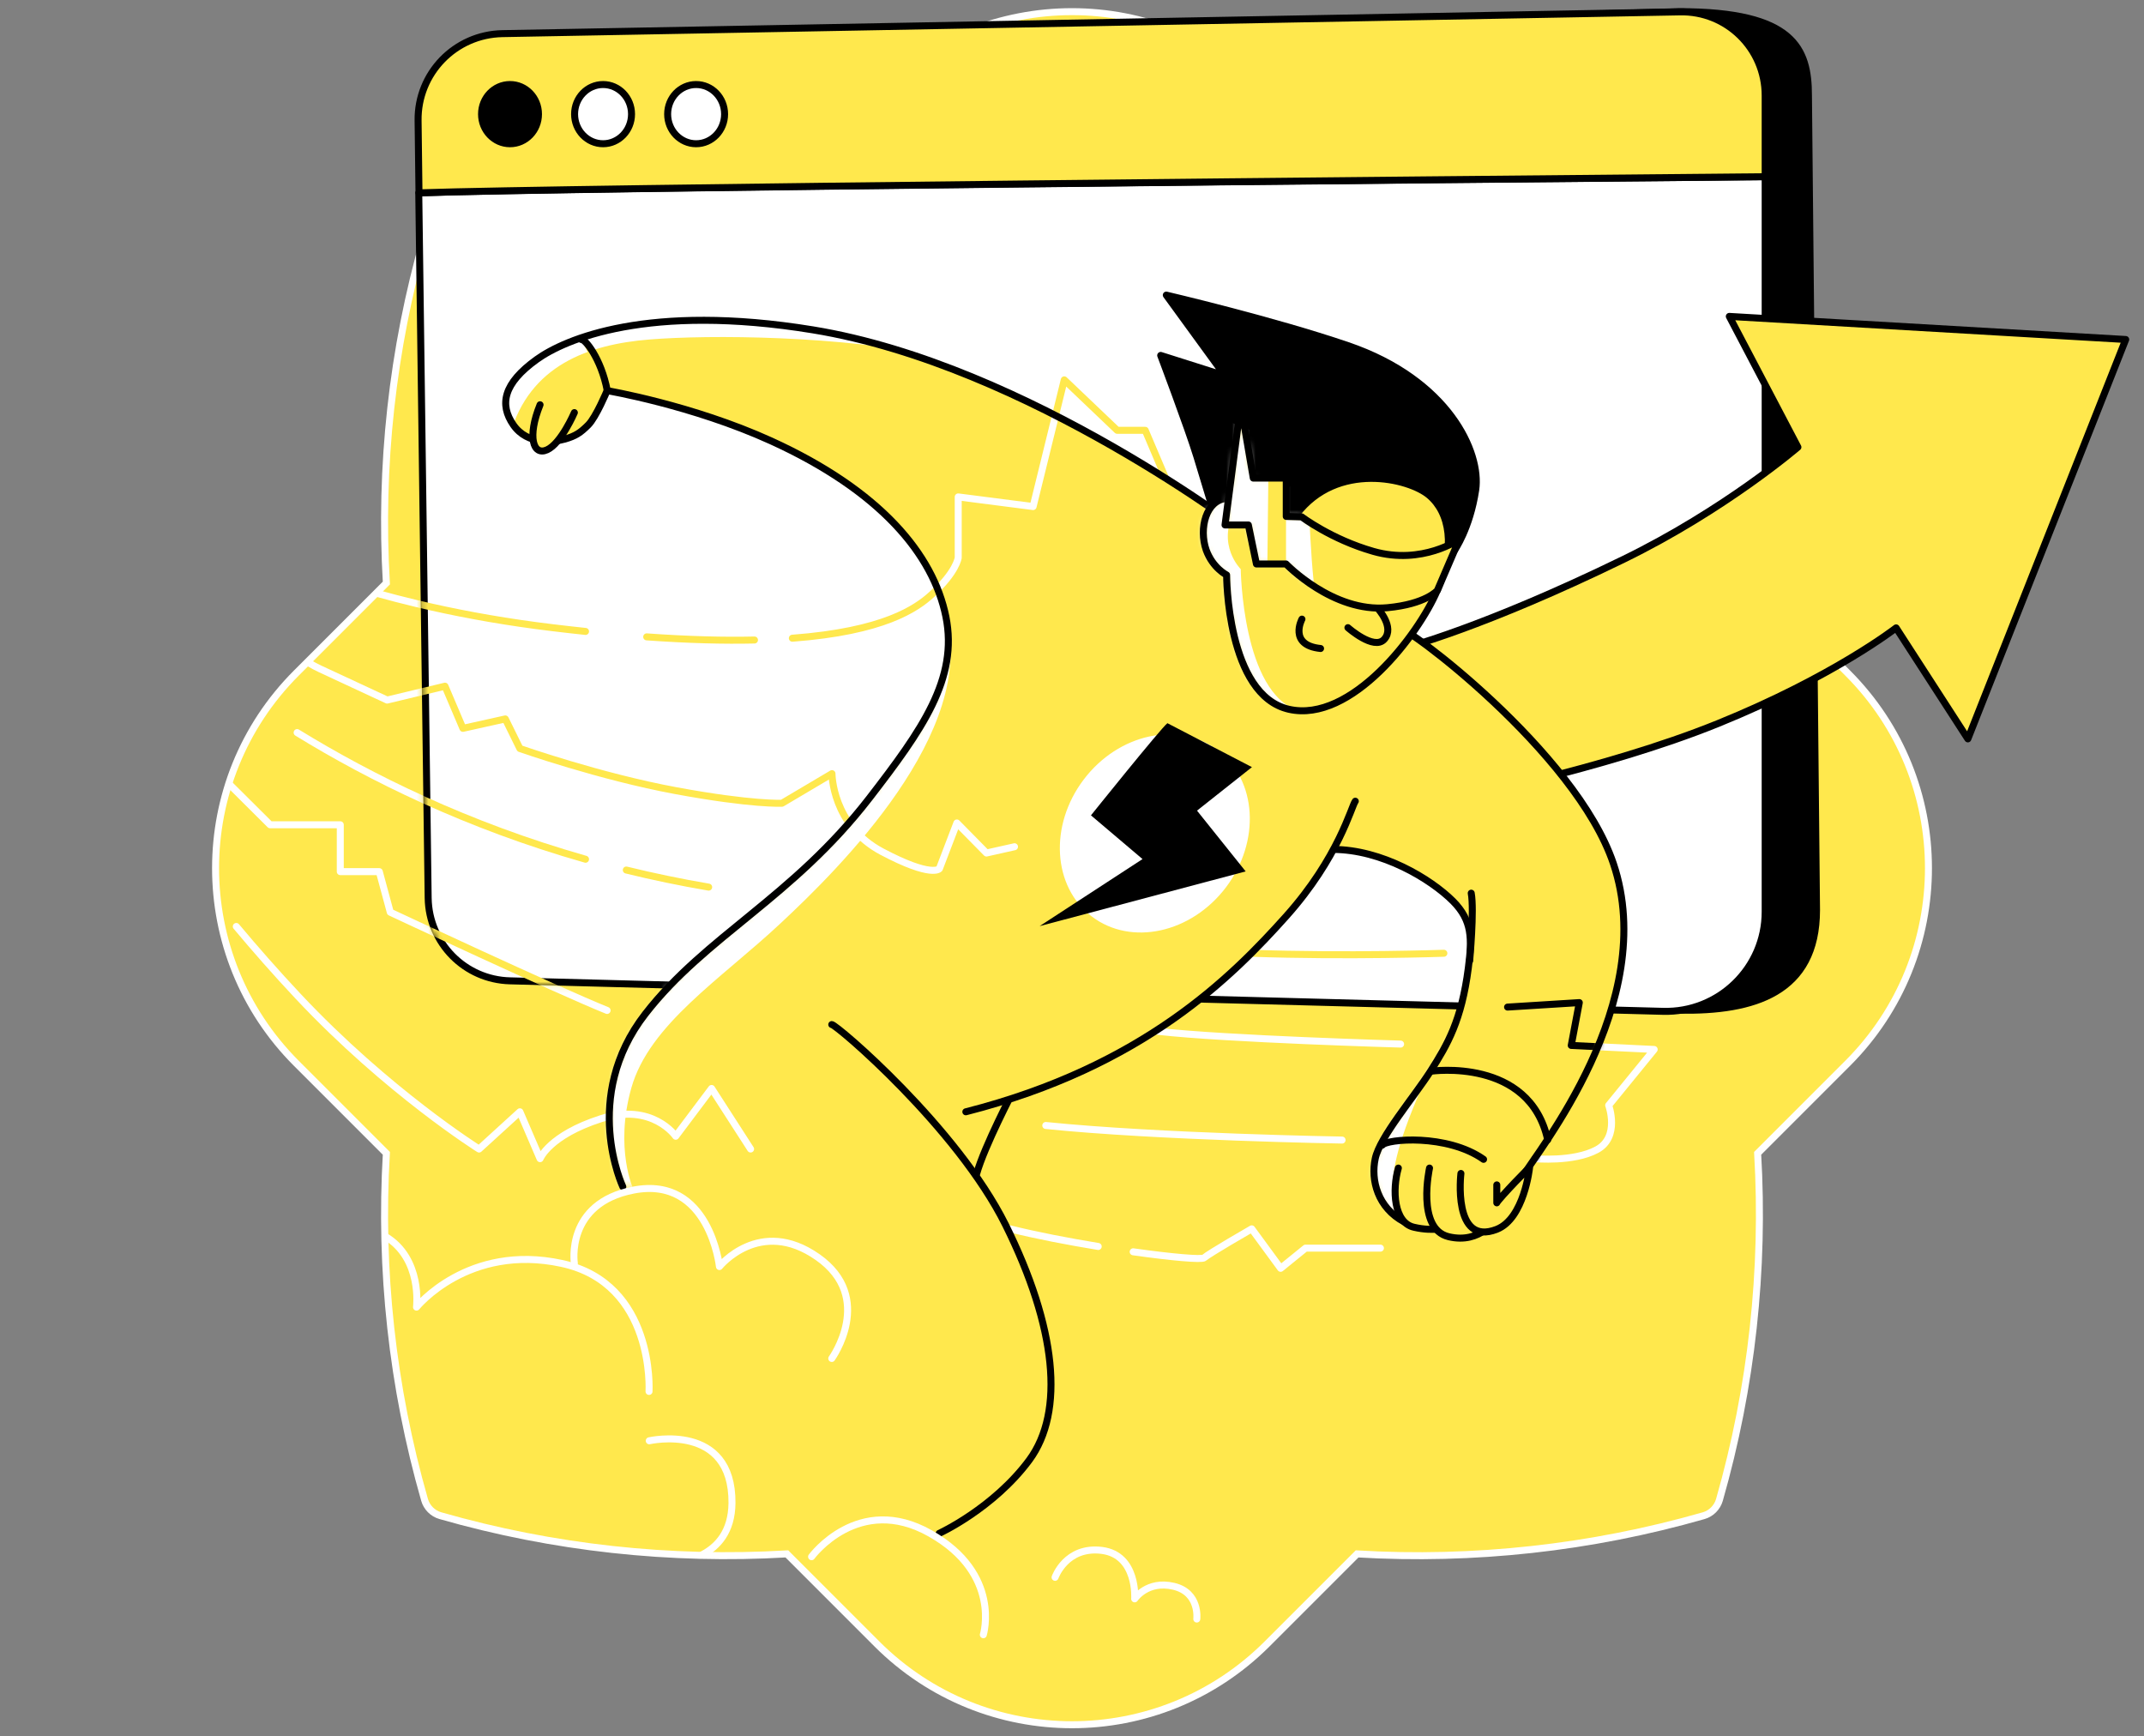
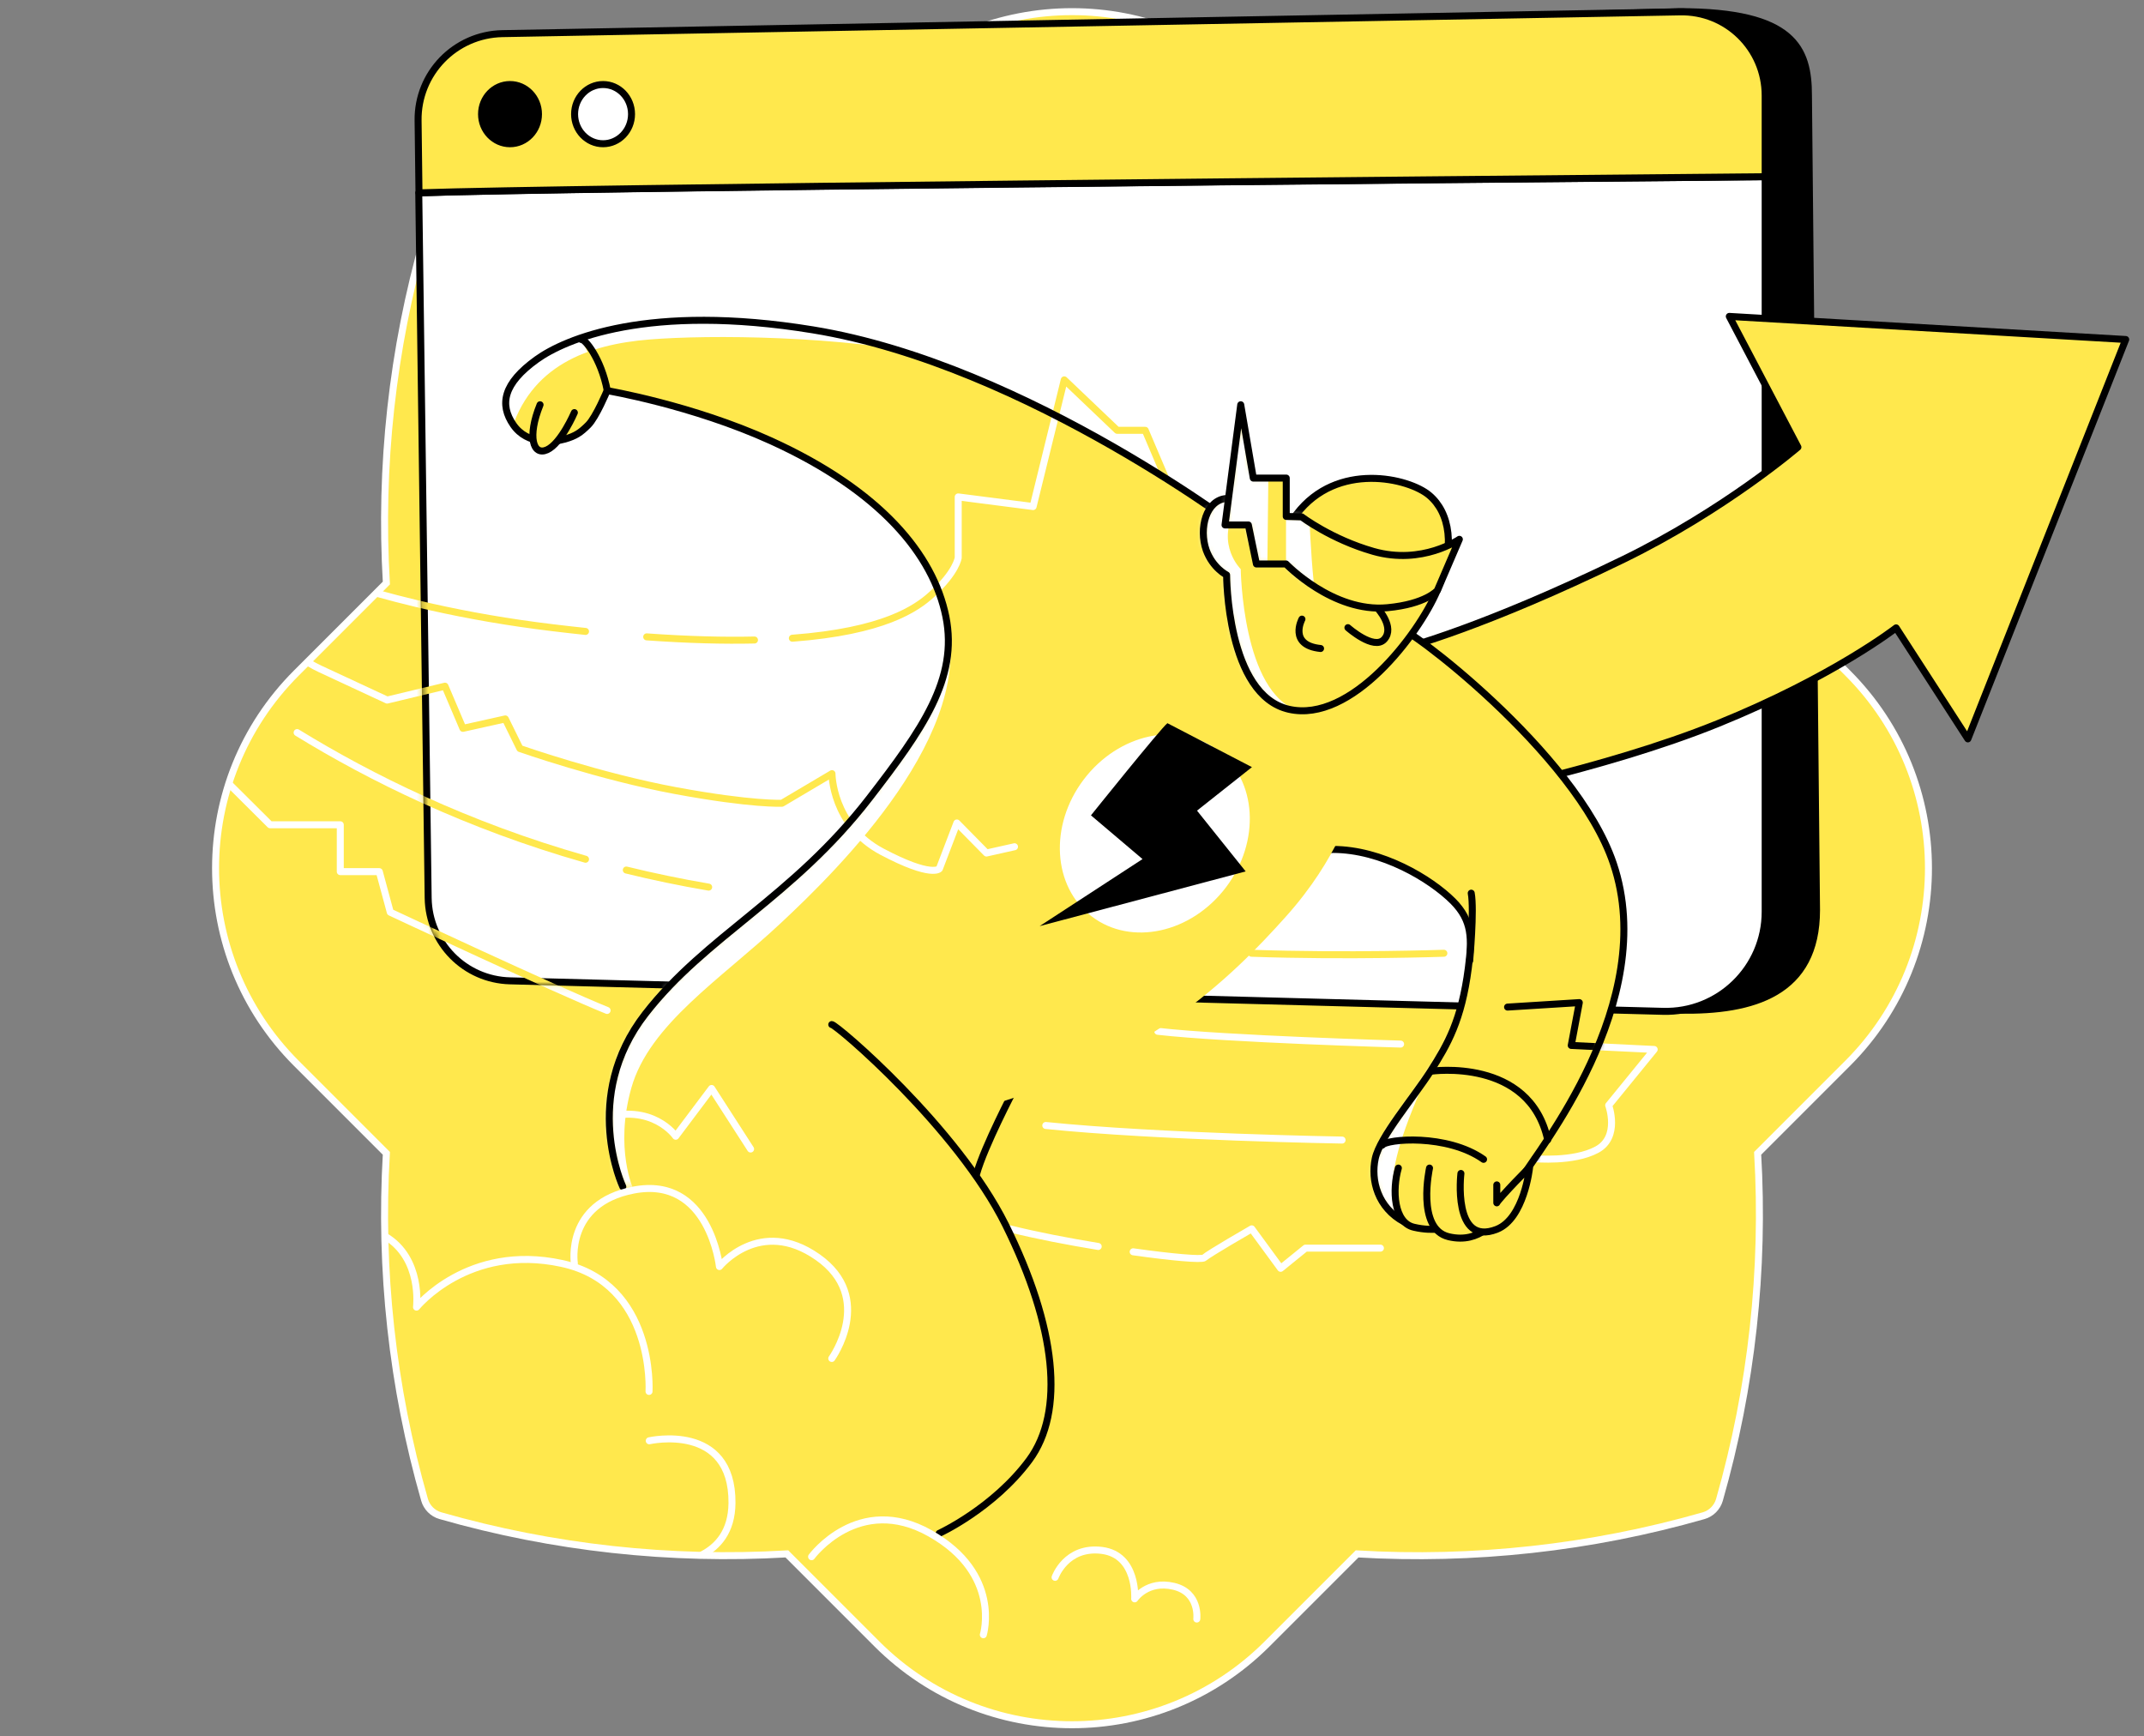
<svg xmlns="http://www.w3.org/2000/svg" width="368" height="298" viewBox="0 0 368 298" fill="none">
  <rect x="0" y="0" width="368" height="298" fill="#808080" stroke="none" />
  <path d="M301.685 100.058C302.858 80.087 300.675 59.955 295.126 40.583C294.753 39.277 293.718 38.242 292.411 37.869C273.04 32.32 252.907 30.14 232.937 31.313L217.498 15.874C199 -2.625 169.002 -2.625 150.5 15.874L135.058 31.316C115.091 30.144 94.959 32.327 75.583 37.876C74.277 38.249 73.245 39.281 72.872 40.587C67.32 59.959 65.14 80.087 66.316 100.058L50.874 115.5C32.375 133.999 32.375 163.996 50.874 182.495L66.316 197.937C65.14 217.907 67.323 238.036 72.872 257.404C73.245 258.711 74.277 259.746 75.583 260.119C94.959 265.671 115.091 267.847 135.058 266.678L150.5 282.121C169.002 300.626 198.996 300.626 217.498 282.121L232.937 266.682C252.907 267.858 273.04 265.675 292.411 260.126C293.718 259.753 294.753 258.718 295.126 257.411C300.675 238.036 302.854 217.904 301.685 197.934L317.128 182.491C335.63 163.993 335.63 133.995 317.128 115.496L301.685 100.054V100.058Z" fill="#FFE84D" stroke="white" stroke-width="1.2" stroke-miterlimit="10" />
-   <path d="M128.834 197.196L122.137 186.805L115.98 195.002C115.98 195.002 111.977 189.152 103.126 192C94.274 194.848 92.696 198.85 92.696 198.85L89.233 190.807L82.228 197.196C82.228 197.196 66.565 187.382 51.171 170.987C47.339 166.907 43.775 162.841 40.558 159" stroke="white" stroke-width="1.2" stroke-miterlimit="10" stroke-linecap="round" stroke-linejoin="round" />
  <path d="M104.203 173.412C95.506 169.91 66.988 156.556 66.988 156.556L65.103 149.59H58.406V141.546H46.36L39.361 134.582" stroke="white" stroke-width="1.2" stroke-miterlimit="10" stroke-linecap="round" stroke-linejoin="round" />
  <path d="M121.637 152.243C116.758 151.414 112.045 150.427 107.5 149.311M51 125.727C63.565 133.452 80.184 141.68 100.5 147.458" stroke="white" stroke-width="1.2" stroke-miterlimit="10" stroke-linecap="round" stroke-linejoin="round" />
  <path d="M174.13 145.316L169.32 146.393L164.24 141.236L161.238 149.087C161.238 149.087 159.968 150.704 151.386 146.162C142.804 141.621 142.804 132.77 142.804 132.77L134.222 137.85C134.222 137.85 129.142 138.119 116.018 135.695C102.895 133.27 89.233 128.459 89.233 128.459L86.731 123.379L79.457 124.996L76.379 117.761L66.45 120.147C66.45 120.147 62.986 118.53 54.943 114.797C54.331 114.511 53.629 114.134 52.852 113.684" stroke="white" stroke-width="1.2" stroke-miterlimit="10" stroke-linecap="round" stroke-linejoin="round" />
  <path d="M200.07 82.086L196.567 73.85H191.757L182.674 65.191L177.325 86.935L164.471 85.281V95.71C164.471 95.71 164.202 98.135 159.93 102.021C157.27 104.442 151.685 108.355 136 109.532M111 109.299C118.166 109.809 124.278 109.956 129.5 109.839M100.5 108.366C98.65 108.171 96.743 107.955 94.775 107.717C83.326 106.334 73.312 104.233 64.686 101.823" stroke="white" stroke-width="1.2" stroke-miterlimit="10" stroke-linecap="round" stroke-linejoin="round" />
  <path d="M81.036 23.013L82.767 154.092C82.883 161.828 90.772 163.983 98.508 164.176L288.354 173.373C300.939 173.566 311.791 170.449 311.791 156.171L310.406 16.393C310.406 8.312 307.866 2 288.277 2L96.16 7.388C86.77 7.542 80.882 13.584 81.036 23.013Z" fill="black" stroke="black" stroke-width="1.2" stroke-miterlimit="10" stroke-linecap="round" stroke-linejoin="round" />
  <path d="M302.978 30.324V156.478C302.978 166.099 295.05 173.835 285.429 173.565L87.539 168.331C79.804 168.139 73.608 161.866 73.492 154.13L71.876 33.095C97.969 32.172 243.827 30.825 302.978 30.324Z" fill="white" stroke="black" stroke-width="1.2" stroke-miterlimit="10" stroke-linecap="round" stroke-linejoin="round" />
  <mask id="mask0_10344_83" style="mask-type:alpha" maskUnits="userSpaceOnUse" x="71" y="29" width="233" height="146">
    <path d="M302.978 30.324V156.478C302.978 166.099 295.051 173.835 285.429 173.565L87.54 168.331C79.804 168.139 73.608 161.866 73.493 154.13L71.876 33.095C97.969 32.172 243.827 30.825 302.978 30.324Z" fill="#B880FF" stroke="#B880FF" stroke-width="1.2" stroke-miterlimit="10" stroke-linecap="round" stroke-linejoin="round" />
  </mask>
  <g mask="url(#mask0_10344_83)">
    <path d="M200.07 82.086L196.568 73.85H191.757L182.674 65.191L177.325 86.935L164.471 85.281V95.71C164.471 95.71 164.202 98.135 159.93 102.021C157.27 104.442 151.685 108.355 136 109.532M33.501 89.431C44.627 95.535 64.774 104.094 94.775 107.717C96.743 107.955 98.651 108.171 100.5 108.366M111 109.299C118.167 109.809 124.278 109.956 129.5 109.839" stroke="#FFE84D" stroke-width="1.2" stroke-miterlimit="10" stroke-linecap="round" stroke-linejoin="round" />
    <path d="M128.834 197.195L122.138 186.804L115.98 195.001C115.98 195.001 111.978 189.152 103.126 191.999C94.275 194.847 92.697 198.85 92.697 198.85L89.233 190.806L82.229 197.195C82.229 197.195 66.566 187.381 51.172 170.987C47.34 166.906 43.775 162.84 40.559 158.999M23.835 137.152C25.701 139.858 30.593 146.781 37.501 155.29" stroke="#FFE84D" stroke-width="1.2" stroke-miterlimit="10" stroke-linecap="round" stroke-linejoin="round" />
    <path d="M104.204 173.413C95.506 169.911 66.989 156.557 66.989 156.557L65.103 149.591H58.407V141.548H46.361L35.136 130.379" stroke="#FFE84D" stroke-width="1.2" stroke-miterlimit="10" stroke-linecap="round" stroke-linejoin="round" />
    <path d="M121.637 152.247C116.758 151.418 112.045 150.431 107.5 149.316M51.001 125.731C63.565 133.456 80.184 141.684 100.5 147.462M46.001 122.549C38.238 117.436 32.367 112.745 28.5 109.398" stroke="#FFE84D" stroke-width="1.2" stroke-miterlimit="10" stroke-linecap="round" stroke-linejoin="round" />
    <path d="M174.131 145.318L169.32 146.396L164.24 141.239L161.238 149.09C161.238 149.09 159.968 150.706 151.386 146.165C142.804 141.624 142.804 132.772 142.804 132.772L134.222 137.852C134.222 137.852 129.142 138.122 116.019 135.697C102.895 133.272 89.233 128.462 89.233 128.462L86.731 123.382L79.458 124.998L76.379 117.763L66.45 120.149C66.45 120.149 62.986 118.533 54.943 114.8C51.497 113.184 45.141 108.714 39.001 104.133" stroke="#FFE84D" stroke-width="1.2" stroke-miterlimit="10" stroke-linecap="round" stroke-linejoin="round" />
  </g>
  <path d="M258.759 172.836L271.074 172.066L269.689 179.417L283.928 180.11L276.116 189.692C276.116 189.692 278.117 195.157 274.076 197.313C270.074 199.468 263.454 198.852 263.454 198.852" stroke="white" stroke-width="1.2" stroke-miterlimit="10" stroke-linecap="round" stroke-linejoin="round" />
  <path d="M241.094 111.182C241.094 111.182 254.525 107.756 278.694 95.98C296.128 87.475 308.597 76.737 308.597 76.737L296.82 54.301L364.862 58.265L337.768 126.806L325.453 107.756C325.453 107.756 314.754 116.108 294.935 124.151C275.115 132.194 248.637 137.236 248.637 137.236L241.094 111.182Z" fill="#FFE84D" stroke="black" stroke-width="1.2" stroke-miterlimit="10" stroke-linecap="round" stroke-linejoin="round" />
  <path d="M236.938 214.204H224.084L219.812 217.668L214.848 210.895C214.848 210.895 207.497 215.128 206.689 215.859C206.287 216.223 201.123 215.768 194.5 214.834M173.361 210.895C177.843 212.015 183.305 213.066 188.5 213.919" stroke="white" stroke-width="1.2" stroke-miterlimit="10" stroke-linecap="round" stroke-linejoin="round" />
  <path d="M230.357 195.658C230.357 195.658 198.851 195.135 179.5 193.156" stroke="white" stroke-width="1.2" stroke-miterlimit="10" stroke-linecap="round" stroke-linejoin="round" />
  <path d="M240.402 179.186C240.402 179.186 210.538 178.339 198.723 176.992" stroke="white" stroke-width="1.2" stroke-miterlimit="10" stroke-linecap="round" stroke-linejoin="round" />
  <path d="M247.829 163.598C247.829 163.598 231.319 164.175 214.809 163.598" stroke="#FFE84D" stroke-width="1.2" stroke-miterlimit="10" stroke-linecap="round" stroke-linejoin="round" />
-   <path d="M209.806 93.209C209.806 93.209 209.267 90.861 205.419 78.315C203.918 73.428 199.223 60.997 199.223 60.997L210.268 64.499L200.185 50.645C200.185 50.645 218.465 54.916 231.319 59.304C248.599 65.192 254.256 77.623 253.294 84.088C252.293 90.707 249.676 94.402 249.676 94.402L209.806 93.209Z" fill="black" stroke="black" stroke-width="1.2" stroke-miterlimit="10" stroke-linecap="round" stroke-linejoin="round" />
  <path d="M106.898 203.661C106.898 203.661 99.662 188.306 110.746 174.028C121.137 160.635 135.992 154.093 149.231 136.967C158.237 125.306 164.51 116.493 162.354 105.833C160.199 95.172 151.117 84.204 132.336 75.661C118.789 69.503 104.204 67.04 104.204 67.04C104.204 67.04 102.318 71.581 100.971 72.928C99.624 74.275 98.816 74.814 96.969 75.353C95.083 75.891 90.542 76.43 88.117 72.928C85.692 69.426 86.385 65.808 92.119 61.691C96.93 58.227 111.246 51.992 139.533 56.611C176.478 62.653 214.54 91.978 214.54 91.978C214.54 91.978 239.17 108.527 239.979 107.719C240.787 106.91 270.459 129.001 276.924 148.205C284.967 172.027 263.608 197.927 261.53 201.66C256.181 211.358 245.559 212.128 241.018 209.704C236.476 207.279 235.245 202.545 236.053 198.812C236.861 195.079 242.634 188.383 245.559 183.803C248.484 179.224 250.87 175.067 252.024 166.139C252.679 161.097 252.717 158.018 249.407 154.67C245.559 150.822 237.169 145.78 228.779 145.78C225.393 145.78 211.192 161.828 205.342 167.178C199.492 172.527 174.054 186.998 174.054 186.998C174.054 186.998 168.974 196.657 167.627 201.468" fill="#FFE84D" />
  <path d="M87.54 74.584C90.888 62.692 101.009 59.113 111.439 58.267C121.868 57.42 144.382 57.574 161.585 61.23C178.787 64.886 171.706 65.925 171.706 65.925C171.706 65.925 134.414 46.452 111.516 51.801C88.617 57.151 84.345 66.541 84.615 69.466C84.884 72.391 87.54 74.584 87.54 74.584Z" fill="white" />
  <mask id="mask1_10344_83" style="mask-type:alpha" maskUnits="userSpaceOnUse" x="86" y="54" width="193" height="157">
    <path d="M106.898 203.661C106.898 203.661 99.662 188.306 110.746 174.028C119.531 162.705 131.508 156.278 143 144.212C143.334 143.862 143.668 143.507 144 143.147C145.486 141.539 146.962 139.831 148.42 138C148.691 137.66 148.961 137.316 149.231 136.967C158.237 125.306 164.51 116.493 162.354 105.833C160.199 95.172 151.117 84.204 132.336 75.661C118.789 69.503 104.204 67.04 104.204 67.04C104.204 67.04 102.318 71.581 100.971 72.928C99.624 74.275 98.816 74.814 96.969 75.353C95.083 75.891 90.542 76.43 88.117 72.928C85.692 69.426 86.385 65.808 92.119 61.691C96.93 58.227 111.246 51.992 139.533 56.611C176.478 62.653 214.54 91.978 214.54 91.978C214.54 91.978 239.17 108.527 239.979 107.719C240.787 106.91 270.459 129.001 276.924 148.205C284.967 172.027 263.608 197.927 261.53 201.66C256.181 211.358 245.559 212.128 241.018 209.704C236.476 207.279 235.245 202.545 236.053 198.812C236.861 195.079 242.634 188.383 245.559 183.803C248.484 179.224 250.87 175.067 252.024 166.139C252.679 161.097 252.717 158.018 249.407 154.67C245.559 150.822 237.169 145.78 228.779 145.78C225.393 145.78 211.192 161.828 205.342 167.178C199.492 172.527 174.054 186.998 174.054 186.998C174.054 186.998 168.974 196.657 167.627 201.468" fill="#FFE84D" />
  </mask>
  <g mask="url(#mask1_10344_83)">
    <path d="M200.07 82.086L196.568 73.85H191.757L182.674 65.191L177.325 86.935L164.471 85.281V95.71C164.471 95.71 164.202 98.135 159.93 102.021C157.27 104.442 151.685 108.355 136 109.532M33.501 89.431C44.627 95.535 64.774 104.094 94.775 107.717C96.743 107.955 98.651 108.171 100.5 108.366M111 109.299C118.167 109.809 124.278 109.956 129.5 109.839" stroke="white" stroke-width="1.2" stroke-miterlimit="10" stroke-linecap="round" stroke-linejoin="round" />
    <path d="M104.204 173.413C95.506 169.911 66.989 156.557 66.989 156.557L65.103 149.591H58.407V141.548H46.361L35.136 130.379" stroke="black" stroke-width="1.2" stroke-miterlimit="10" stroke-linecap="round" stroke-linejoin="round" />
    <path d="M121.637 152.247C116.758 151.418 112.045 150.431 107.5 149.316M51.001 125.731C63.565 133.456 80.184 141.684 100.5 147.462M46.001 122.549C38.238 117.436 32.367 112.745 28.5 109.398" stroke="black" stroke-width="1.2" stroke-miterlimit="10" stroke-linecap="round" stroke-linejoin="round" />
    <path d="M250.369 173.566C235.938 201.391 238.439 205.624 241.095 209.742C243.788 213.86 235.206 207.933 234.668 203.931C234.129 199.929 237.4 192.963 240.44 189.653C243.442 186.382 250.369 173.566 250.369 173.566Z" fill="white" />
    <path d="M258.759 172.836L271.074 172.066L269.689 179.417L283.928 180.11L276.116 189.692C276.116 189.692 278.117 195.157 274.076 197.313C270.074 199.468 263.454 198.852 263.454 198.852" stroke="black" stroke-width="1.2" stroke-miterlimit="10" stroke-linecap="round" stroke-linejoin="round" />
    <path d="M162.316 105.832C167.935 125.459 144.113 149.012 133.914 158.518C123.754 168.024 111.439 175.798 108.36 186.727C105.435 197.118 108.745 204.2 108.745 204.2L103.511 205.7L101.972 185.727C101.972 185.727 111.67 166.061 121.984 158.633C132.298 151.206 151.964 131.117 154.196 125.459C156.428 119.841 162.316 105.832 162.316 105.832Z" fill="white" />
    <path d="M174.131 145.318L169.32 146.396L164.24 141.239L161.238 149.09C161.238 149.09 159.968 150.706 151.386 146.165C142.804 141.624 142.804 132.772 142.804 132.772L134.222 137.852C134.222 137.852 129.142 138.122 116.019 135.697C102.895 133.272 89.233 128.462 89.233 128.462L86.731 123.382L79.458 124.998L76.379 117.763L66.45 120.149C66.45 120.149 62.986 118.533 54.943 114.8C51.497 113.184 45.141 108.714 39.001 104.133" stroke="white" stroke-width="1.2" stroke-miterlimit="10" stroke-linecap="round" stroke-linejoin="round" />
    <path d="M128.834 197.195L122.138 186.804L115.98 195.001C115.98 195.001 111.978 189.152 103.126 191.999C94.275 194.847 92.697 198.85 92.697 198.85L89.233 190.806L82.229 197.195C82.229 197.195 66.566 187.381 51.172 170.987C47.34 166.906 43.775 162.84 40.559 158.999M23.835 137.152C25.701 139.858 30.593 146.781 37.501 155.29" stroke="white" stroke-width="1.2" stroke-miterlimit="10" stroke-linecap="round" stroke-linejoin="round" />
  </g>
  <path d="M106.898 203.661C106.898 203.661 99.662 188.306 110.746 174.028C121.137 160.635 135.992 154.093 149.231 136.967C158.237 125.306 164.51 116.493 162.354 105.833C160.199 95.172 151.117 84.204 132.336 75.661C118.789 69.503 104.204 67.04 104.204 67.04C104.204 67.04 102.318 71.581 100.971 72.928C99.624 74.275 98.816 74.814 96.969 75.353C95.083 75.891 90.542 76.43 88.117 72.928C85.692 69.426 86.385 65.808 92.119 61.691C96.93 58.227 111.246 51.992 139.533 56.611C176.478 62.653 214.54 91.978 214.54 91.978C214.54 91.978 239.17 108.527 239.979 107.719C240.787 106.91 270.459 129.001 276.924 148.205C284.967 172.027 263.608 197.927 261.53 201.66C256.181 211.358 245.559 212.128 241.018 209.704C236.476 207.279 235.245 202.545 236.053 198.812C236.861 195.079 242.634 188.383 245.559 183.803C248.484 179.224 250.87 175.067 252.024 166.139C252.679 161.097 252.717 158.018 249.407 154.67C245.559 150.822 237.169 145.78 228.779 145.78C225.393 145.78 211.192 161.828 205.342 167.178C199.492 172.527 174.054 186.998 174.054 186.998C174.054 186.998 168.974 196.657 167.627 201.468" stroke="black" stroke-width="1.2" stroke-miterlimit="10" stroke-linecap="round" stroke-linejoin="round" />
  <path d="M232.628 137.504C231.973 138.312 229.818 147.164 220.697 157.324C211.576 167.484 196.336 183.032 165.779 190.806" fill="#FFE84D" />
-   <path d="M232.628 137.504C231.973 138.312 229.818 147.164 220.697 157.324C211.576 167.484 196.336 183.032 165.779 190.806" stroke="black" stroke-width="1.2" stroke-miterlimit="10" stroke-linecap="round" stroke-linejoin="round" />
  <path d="M142.766 175.836C143.574 175.836 164.279 193.501 172.591 210.203C181.328 227.791 182.79 242.261 176.671 250.574C170.513 258.886 161.2 263.158 161.2 263.158" fill="#FFE84D" />
  <path d="M142.766 175.836C143.574 175.836 164.279 193.501 172.591 210.203C181.328 227.791 182.79 242.261 176.671 250.574C170.513 258.886 161.2 263.158 161.2 263.158" stroke="black" stroke-width="1.2" stroke-miterlimit="10" stroke-linecap="round" stroke-linejoin="round" />
  <path d="M210.537 98.676C210.537 98.676 210.537 119.304 221.236 121.728C231.935 124.153 243.48 108.874 246.675 101.37C249.907 93.865 248.83 87.977 245.328 85.014C241.864 82.05 229.51 79.125 222.545 88.246C215.579 97.367 214.501 91.979 214.501 91.979C214.501 91.979 213.963 85.283 210.499 85.552C207.035 85.822 205.727 90.671 207.035 94.404C208.151 97.483 210.537 98.676 210.537 98.676Z" fill="#FFE84D" />
  <mask id="mask2_10344_83" style="mask-type:alpha" maskUnits="userSpaceOnUse" x="206" y="82" width="43" height="40">
    <path d="M210.537 98.676C210.537 98.676 210.537 119.304 221.236 121.728C231.935 124.153 243.48 108.874 246.675 101.37C249.907 93.865 248.83 87.977 245.328 85.014C241.864 82.05 229.51 79.125 222.545 88.246C215.579 97.367 214.501 91.979 214.501 91.979C214.501 91.979 213.963 85.283 210.499 85.552C207.035 85.822 205.727 90.671 207.035 94.404C208.151 97.483 210.537 98.676 210.537 98.676Z" fill="#FFE84D" />
  </mask>
  <g mask="url(#mask2_10344_83)">
    <path d="M211.961 87.552C208.728 93.517 212.962 97.674 212.962 97.674C212.962 97.674 213.231 118.917 222.852 121.958C228.548 123.766 211.076 121.958 209.19 111.528C207.304 101.099 206.535 97.597 206.535 97.597L202.994 87.668L210.499 85.551L211.961 87.552Z" fill="white" />
  </g>
  <path d="M210.537 98.676C210.537 98.676 210.537 119.304 221.236 121.728C231.935 124.153 243.48 108.874 246.675 101.37C249.907 93.865 248.83 87.977 245.328 85.014C241.864 82.05 229.51 79.125 222.545 88.246C215.579 97.367 215.501 91.979 215.501 91.979C215.501 91.979 213.963 85.283 210.499 85.552C207.035 85.822 205.727 90.671 207.035 94.404C208.151 97.483 210.537 98.676 210.537 98.676Z" stroke="black" stroke-width="1.2" stroke-miterlimit="10" stroke-linecap="round" stroke-linejoin="round" />
  <path d="M236.438 104.371C236.438 104.371 239.478 107.642 237.592 109.721C235.822 111.683 231.358 107.719 231.358 107.719" fill="#FFE84D" />
  <path d="M236.438 104.371C236.438 104.371 239.478 107.642 237.592 109.721C235.822 111.683 231.358 107.719 231.358 107.719" stroke="black" stroke-width="1.2" stroke-miterlimit="10" stroke-linecap="round" stroke-linejoin="round" />
  <path d="M223.468 106.254C223.468 106.254 221.082 110.718 226.663 111.295Z" fill="#FFE84D" />
  <path d="M223.468 106.254C223.468 106.254 221.082 110.718 226.663 111.295" stroke="black" stroke-width="1.2" stroke-miterlimit="10" stroke-linecap="round" stroke-linejoin="round" />
  <path d="M212.962 69.465L210.268 90.093H214.27L215.656 96.789H220.736C220.736 96.789 228.779 105.179 238.131 104.294C244.751 103.678 246.713 101.33 246.713 101.33L250.485 92.556C250.485 92.556 244.135 97.02 235.745 94.634C228.471 92.556 223.43 88.707 223.43 88.707L220.774 88.63V82.049H215.117L212.962 69.465Z" fill="#FFE84D" />
  <mask id="mask3_10344_83" style="mask-type:alpha" maskUnits="userSpaceOnUse" x="210" y="69" width="41" height="36">
    <path d="M212.962 69.465L210.268 90.093H214.27L215.656 96.789H220.736C220.736 96.789 228.779 105.179 238.131 104.294C244.751 103.678 246.713 101.33 246.713 101.33L250.485 92.556C250.485 92.556 244.135 97.02 235.745 94.634C228.471 92.556 223.43 88.707 223.43 88.707L220.774 88.63V82.049H215.117L212.962 69.465Z" fill="#FFE84D" />
  </mask>
  <g mask="url(#mask3_10344_83)">
    <path d="M217.773 75.121L217.503 99.751C217.503 99.751 215.156 92.516 211.769 91.708C208.382 90.9 207.305 84.588 207.305 84.588L211.307 72.504L217.773 75.121Z" fill="white" />
    <path d="M220.736 83.936V100.793C220.736 100.793 227.625 106.104 226.316 104.102C225.008 102.14 224.469 81.512 224.469 81.512L220.736 83.936Z" fill="white" />
  </g>
  <path d="M212.962 69.465L210.268 90.093H214.27L215.656 96.789H220.736C220.736 96.789 228.779 105.179 238.131 104.294C244.751 103.678 246.713 101.33 246.713 101.33L250.485 92.556C250.485 92.556 244.135 97.02 235.745 94.634C228.471 92.556 223.43 88.707 223.43 88.707L220.774 88.63V82.049H215.117L212.962 69.465Z" stroke="black" stroke-width="1.2" stroke-miterlimit="10" stroke-linecap="round" stroke-linejoin="round" />
  <path d="M240.017 200.465C238.94 204.198 239.209 209.855 242.711 210.625C246.175 211.433 248.638 210.625 248.638 210.625" fill="#FFE84D" />
  <path d="M240.017 200.465C238.94 204.198 239.209 209.855 242.711 210.625C246.175 211.433 248.638 210.625 248.638 210.625" stroke="black" stroke-width="1.2" stroke-miterlimit="10" stroke-linecap="round" stroke-linejoin="round" />
  <path d="M245.366 200.465C245.366 200.465 243.057 210.894 248.637 212.241C254.218 213.588 256.912 209.009 256.912 209.009" fill="#FFE84D" />
  <path d="M245.366 200.465C245.366 200.465 243.057 210.894 248.637 212.241C254.218 213.588 256.912 209.009 256.912 209.009" stroke="black" stroke-width="1.2" stroke-miterlimit="10" stroke-linecap="round" stroke-linejoin="round" />
  <path d="M250.754 201.389C250.754 201.389 249.253 213.974 256.912 210.972C261.607 209.125 262.531 200.427 262.531 200.427C263.185 199.58 257.181 205.776 256.912 206.431V203.352" fill="#FFE84D" />
  <path d="M250.754 201.389C250.754 201.389 249.253 213.974 256.912 210.972C261.607 209.125 262.531 200.427 262.531 200.427C263.185 199.58 257.181 205.776 256.912 206.431V203.352" stroke="black" stroke-width="1.2" stroke-miterlimit="10" stroke-linecap="round" stroke-linejoin="round" />
  <path d="M92.697 69.465C90.465 74.968 91.504 78.278 93.89 77.2C96.314 76.123 98.585 70.812 98.585 70.812" fill="#FFE84D" />
  <path d="M92.697 69.465C90.465 74.968 91.504 78.278 93.89 77.2C96.314 76.123 98.585 70.812 98.585 70.812" stroke="black" stroke-width="1.2" stroke-miterlimit="10" stroke-linecap="round" stroke-linejoin="round" />
  <path d="M99.778 58.266C100.317 58.073 103.165 61.421 104.242 67.079Z" fill="#FFE84D" />
  <path d="M99.778 58.266C100.317 58.073 103.165 61.421 104.242 67.079" stroke="black" stroke-width="1.2" stroke-miterlimit="10" stroke-linecap="round" stroke-linejoin="round" />
  <path d="M245.636 183.841C245.636 183.841 262.531 181.416 265.648 195.617" stroke="black" stroke-width="1.2" stroke-miterlimit="10" stroke-linecap="round" stroke-linejoin="round" />
  <path d="M237.246 196.54C237.939 195.463 248.368 194.539 254.641 198.965" stroke="black" stroke-width="1.2" stroke-miterlimit="10" stroke-linecap="round" stroke-linejoin="round" />
  <path d="M210.429 152.278C216.394 144.398 215.761 133.871 209.017 128.766C202.272 123.661 191.969 125.91 186.005 133.791C180.04 141.671 180.672 152.197 187.417 157.302C194.161 162.408 204.464 160.158 210.429 152.278Z" fill="white" />
  <path d="M200.377 124.113C199.3 124.921 187.254 139.931 187.254 139.931L196.106 147.435L178.441 158.942L213.809 149.552L205.457 139.122L214.886 131.656L200.377 124.113Z" fill="black" />
  <path d="M142.765 233.142C142.765 233.142 150.27 222.713 140.341 215.747C130.412 208.781 123.484 217.363 123.484 217.363C123.484 217.363 121.791 201.738 108.745 204.24C96.968 206.511 98.585 216.825 98.585 216.825" stroke="white" stroke-width="1.2" stroke-miterlimit="10" stroke-linecap="round" stroke-linejoin="round" />
  <path d="M111.4 238.799C111.4 238.799 112.478 220.287 96.391 216.824C80.343 213.36 71.492 224.328 71.492 224.328C71.492 224.328 72.534 215.989 66.108 212.172" stroke="white" stroke-width="1.2" stroke-miterlimit="10" stroke-linecap="round" stroke-linejoin="round" />
  <path d="M111.439 247.266C111.439 247.266 125.755 244.034 125.64 257.965C125.59 262.834 123.203 265.443 120.5 266.837" stroke="white" stroke-width="1.2" stroke-miterlimit="10" stroke-linecap="round" stroke-linejoin="round" />
  <path d="M139.302 267.162C139.302 267.162 147.345 256.194 159.66 263.16C171.975 270.125 168.781 280.555 168.781 280.555" stroke="white" stroke-width="1.2" stroke-miterlimit="10" stroke-linecap="round" stroke-linejoin="round" />
  <path d="M181.097 270.701C181.097 270.701 182.982 265.313 189.14 266.083C195.298 266.891 194.759 274.396 194.759 274.396C194.759 274.396 196.914 271.163 201.455 272.241C205.996 273.318 205.419 277.859 205.419 277.859" stroke="white" stroke-width="1.2" stroke-miterlimit="10" stroke-linecap="round" stroke-linejoin="round" />
  <path d="M302.978 16.394V30.326C243.827 30.865 97.969 32.212 71.915 33.097L71.761 20.704C71.645 12.584 78.111 5.926 86.231 5.772L288.316 2.039C296.359 1.847 302.978 8.312 302.978 16.394Z" fill="#FFE84D" stroke="black" stroke-width="1.2" stroke-miterlimit="10" stroke-linecap="round" stroke-linejoin="round" />
-   <path d="M252.255 164.908C252.255 164.908 253.063 156.172 252.524 153.285Z" fill="#FFE84D" />
  <path d="M252.255 164.908C252.255 164.908 253.063 156.172 252.524 153.285" stroke="black" stroke-width="1.2" stroke-miterlimit="10" stroke-linecap="round" stroke-linejoin="round" />
  <path d="M87.539 24.668C90.239 24.668 92.427 22.393 92.427 19.588C92.427 16.782 90.239 14.508 87.539 14.508C84.84 14.508 82.652 16.782 82.652 19.588C82.652 22.393 84.84 24.668 87.539 24.668Z" fill="black" stroke="black" stroke-width="1.2" stroke-miterlimit="10" stroke-linecap="round" stroke-linejoin="round" />
  <path d="M103.511 24.668C106.21 24.668 108.398 22.393 108.398 19.588C108.398 16.782 106.21 14.508 103.511 14.508C100.811 14.508 98.623 16.782 98.623 19.588C98.623 22.393 100.811 24.668 103.511 24.668Z" fill="white" stroke="black" stroke-width="1.2" stroke-miterlimit="10" stroke-linecap="round" stroke-linejoin="round" />
-   <path d="M119.482 24.668C122.182 24.668 124.37 22.393 124.37 19.588C124.37 16.782 122.182 14.508 119.482 14.508C116.783 14.508 114.595 16.782 114.595 19.588C114.595 22.393 116.783 24.668 119.482 24.668Z" fill="white" stroke="black" stroke-width="1.2" stroke-miterlimit="10" stroke-linecap="round" stroke-linejoin="round" />
</svg>